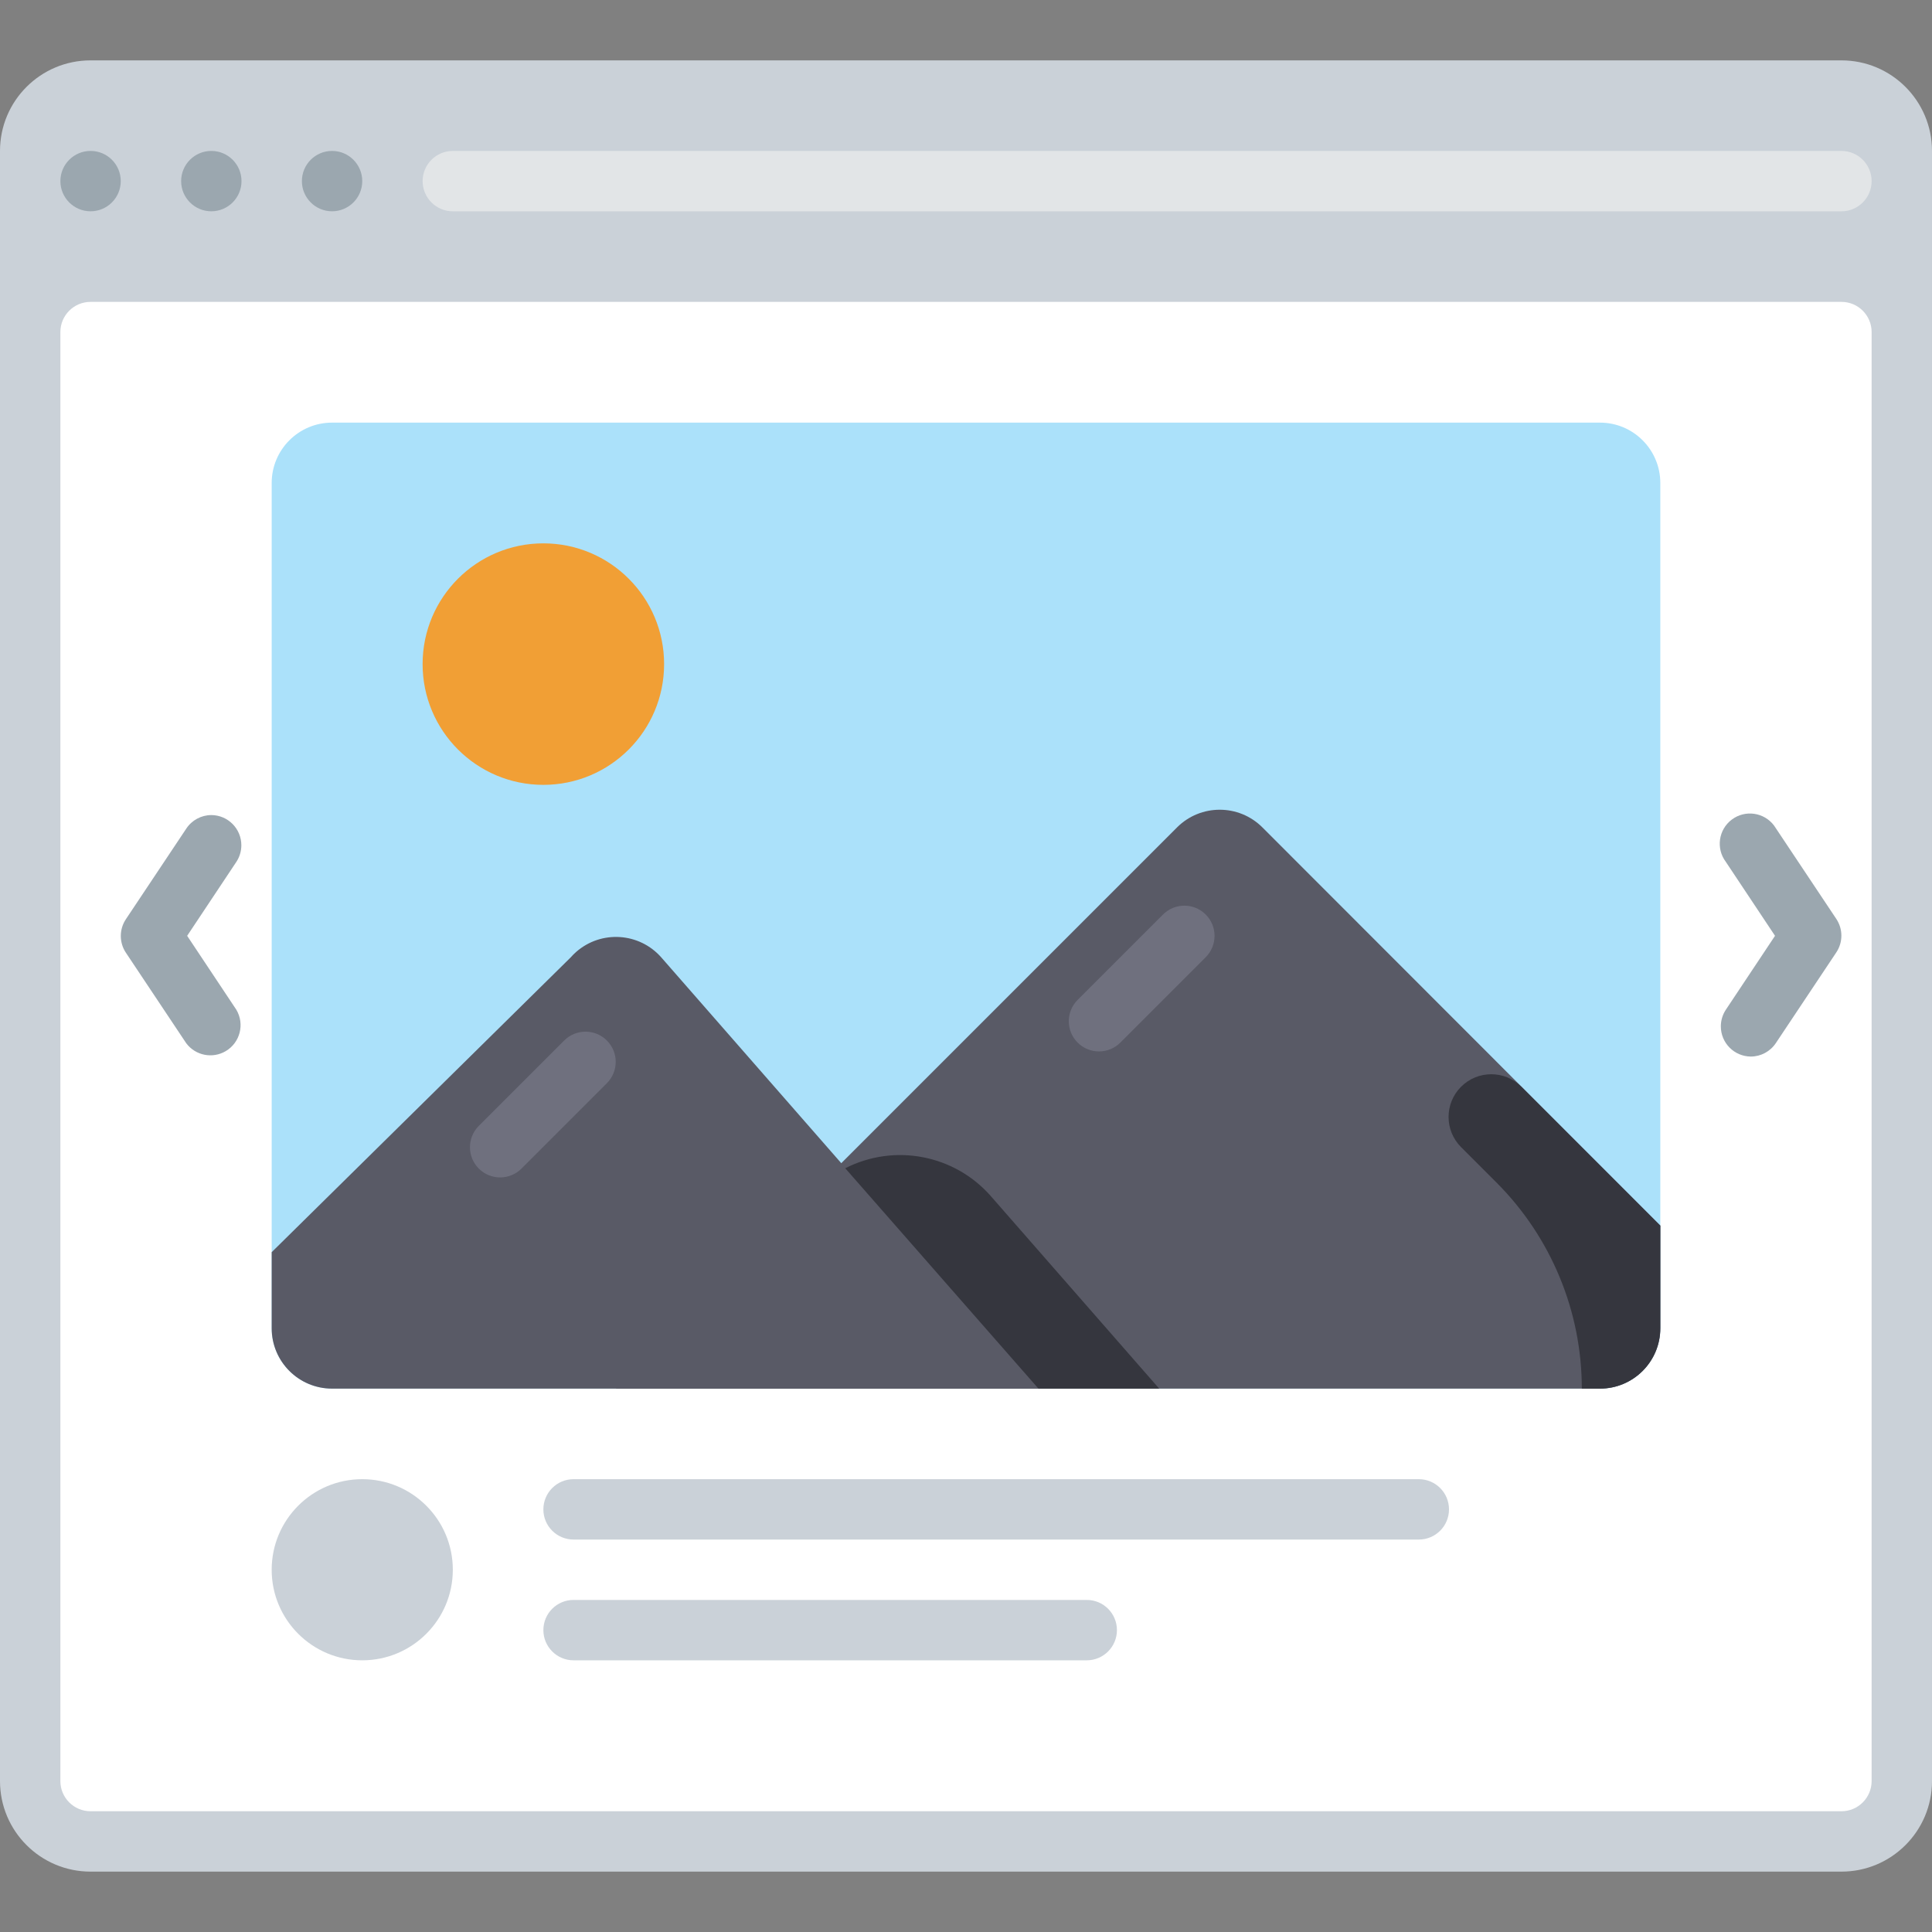
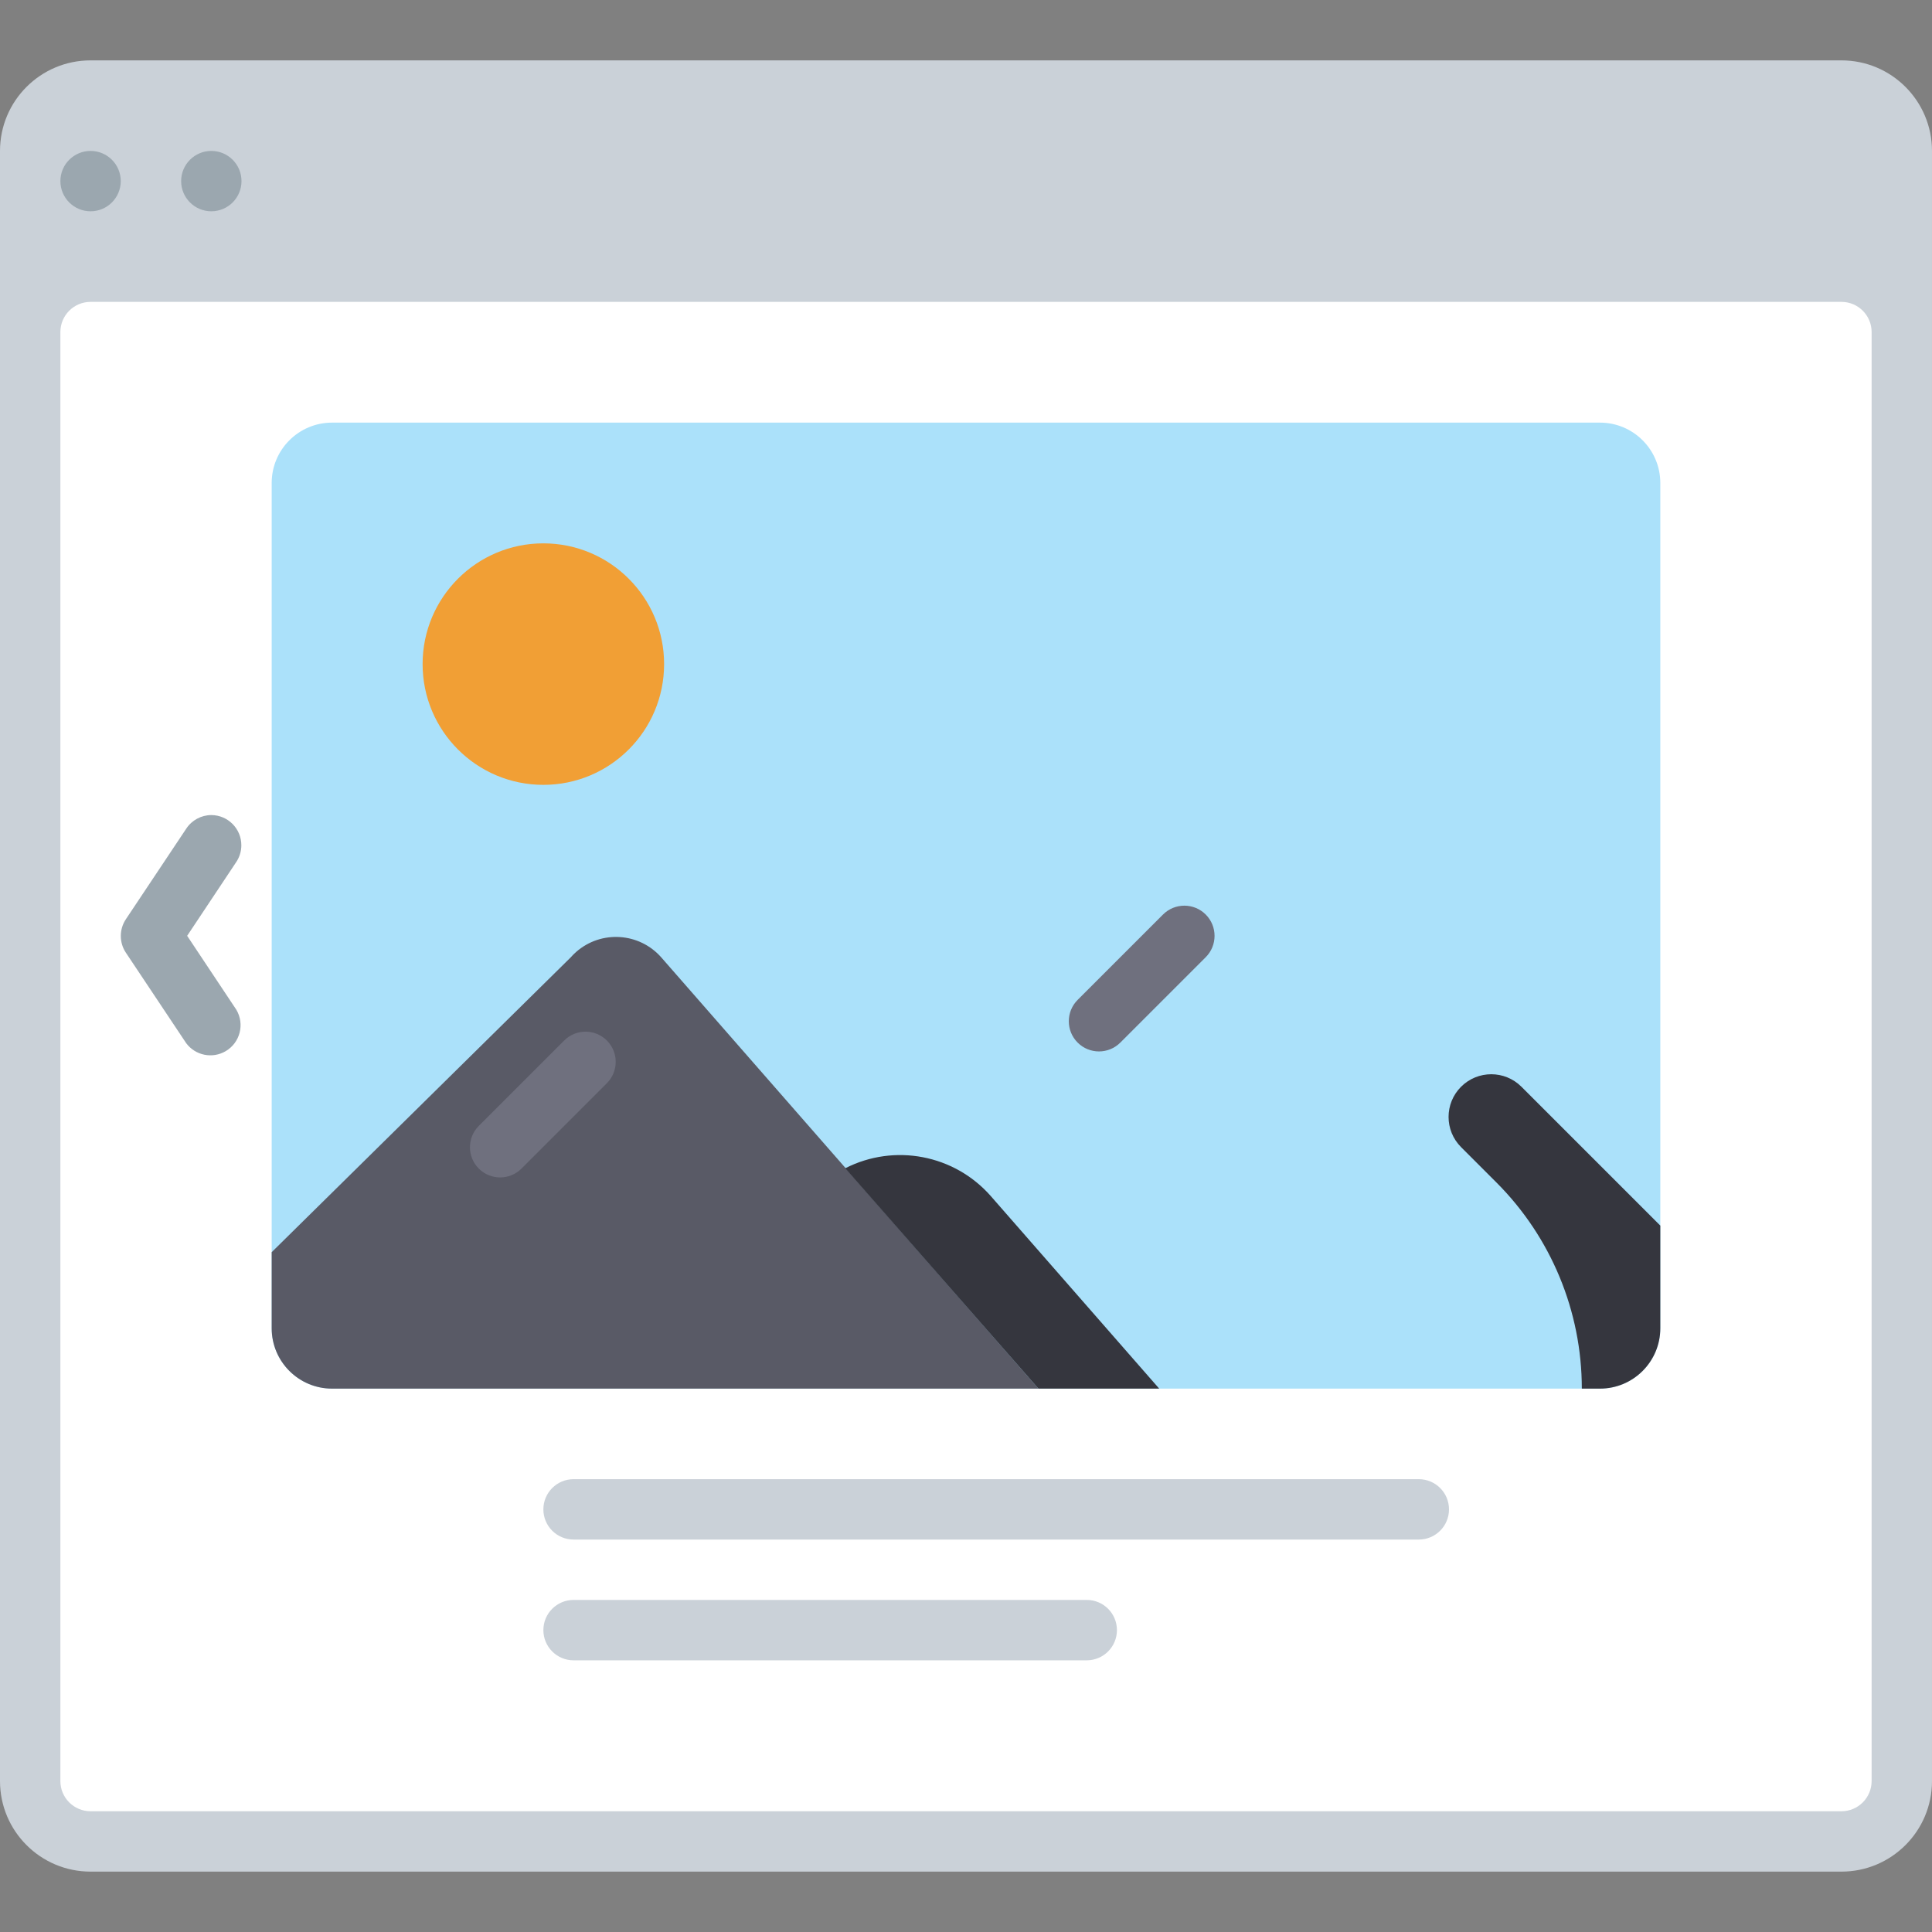
<svg xmlns="http://www.w3.org/2000/svg" height="800px" width="800px" id="Layer_1" viewBox="0 0 512.001 512.001" xml:space="preserve">
  <rect x="0" y="0" width="512.001" height="512.001" fill="#808080" stroke="none" />
  <path style="fill:#CAD1D8;" d="M24,16h464c13.254,0,24,10.745,24,24v432c0,13.254-10.745,24-24,24H24C10.745,496,0,485.255,0,472V40 C0,26.745,10.745,16,24,16z" />
  <path style="fill:#FFFFFF;" d="M24,80h464c4.418,0,8,3.582,8,8v384c0,4.418-3.582,8-8,8H24c-4.418,0-8-3.582-8-8V88 C16,83.582,19.582,80,24,80z" />
  <path style="fill:#ABE1FA;" d="M88,112h336c8.837,0,16,7.163,16,16v224c0,8.837-7.163,16-16,16H88c-8.837,0-16-7.163-16-16V128 C72,119.163,79.164,112,88,112z" />
  <circle style="fill:#F19F35;" cx="143.995" cy="175.995" r="32" />
  <g>
    <path style="fill:#595A66;" d="M151.2,253.76l-79.2,78.08V352c0,8.837,7.163,16,16,16H275.2l-99.92-114.24  c-5.82-6.649-15.928-7.322-22.578-1.502C152.169,252.725,151.667,253.227,151.2,253.76z" />
-     <path style="fill:#595A66;" d="M440,352v-27.201L334.56,219.28c-6.245-6.252-16.375-6.257-22.627-0.013  c-0.004,0.004-0.008,0.008-0.013,0.013L163.2,368h260.801C432.836,368,440,360.837,440,352z" />
  </g>
  <g>
    <path style="fill:#35363E;" d="M440,352v-27.201L403.2,288c-4.418-4.418-11.582-4.418-16,0s-4.418,11.582,0,16l9.36,9.36  c14.494,14.491,22.637,34.145,22.64,54.64H424C432.836,368,440,360.837,440,352z" />
    <path style="fill:#35363E;" d="M262.56,316.96c-9.663-10.975-25.535-14.005-38.56-7.359l51.2,58.4h32L262.56,316.96z" />
  </g>
  <g>
    <path style="fill:#6F707E;" d="M319.528,242.357L319.528,242.357c3.125,3.125,3.125,8.19,0,11.314L296.9,276.297  c-3.125,3.125-8.189,3.125-11.314,0l0,0c-3.125-3.125-3.125-8.19,0-11.314l22.627-22.627  C311.339,239.232,316.404,239.232,319.528,242.357z" />
    <path style="fill:#6F707E;" d="M160.827,275.747L160.827,275.747c3.125,3.125,3.125,8.19,0,11.314l-22.627,22.627  c-3.125,3.125-8.189,3.125-11.314,0l0,0c-3.125-3.125-3.125-8.19,0-11.314l22.627-22.627  C152.638,272.623,157.703,272.623,160.827,275.747z" />
  </g>
  <g>
    <circle style="fill:#9BA7AF;" cx="24.002" cy="47.995" r="7.998" />
    <circle style="fill:#9BA7AF;" cx="56.002" cy="47.995" r="7.998" />
-     <circle style="fill:#9BA7AF;" cx="88.002" cy="47.995" r="7.998" />
  </g>
-   <path style="fill:#E2E5E7;" d="M120,40h368c4.418,0,8,3.582,8,8l0,0c0,4.418-3.582,8-8,8H120c-4.418,0-8-3.582-8-8l0,0 C112,43.582,115.582,40,120,40z" />
  <g>
    <path style="fill:#CAD1D8;" d="M152.001,392h224c4.418,0,8,3.582,8,8l0,0c0,4.418-3.582,8-8,8H152c-4.418,0-8.001-3.582-8.001-8  l0,0C144,395.582,147.582,392,152.001,392z" />
    <path style="fill:#CAD1D8;" d="M152.001,424H288c4.418,0,8,3.582,8,8l0,0c0,4.418-3.582,8-8,8H152.001  c-4.418,0-8.001-3.582-8.001-8l0,0C144,427.582,147.582,424,152.001,424z" />
-     <circle style="fill:#CAD1D8;" cx="96" cy="416" r="24.002" />
  </g>
  <g>
-     <path style="fill:#9BA7AF;" d="M464,280c-4.418-0.023-7.982-3.623-7.959-8.041c0.008-1.55,0.466-3.064,1.319-4.359L470.4,248  l-13.04-19.6c-2.656-3.531-1.947-8.546,1.585-11.202c3.531-2.656,8.546-1.947,11.202,1.585c0.178,0.236,0.342,0.483,0.493,0.737  l16,24c1.794,2.688,1.794,6.192,0,8.88l-16,24C469.168,278.635,466.676,279.987,464,280z" />
    <path style="fill:#9BA7AF;" d="M56,216.001c4.418,0.023,7.982,3.623,7.959,8.041c-0.008,1.55-0.466,3.064-1.319,4.359l-13.04,19.6  l13.04,19.6c2.248,3.803,0.988,8.709-2.815,10.957c-3.509,2.074-8.015,1.179-10.464-2.078l-16-24.001  c-1.794-2.688-1.794-6.192,0-8.88l16-24.001C50.832,217.365,53.323,216.013,56,216.001z" />
  </g>
</svg>